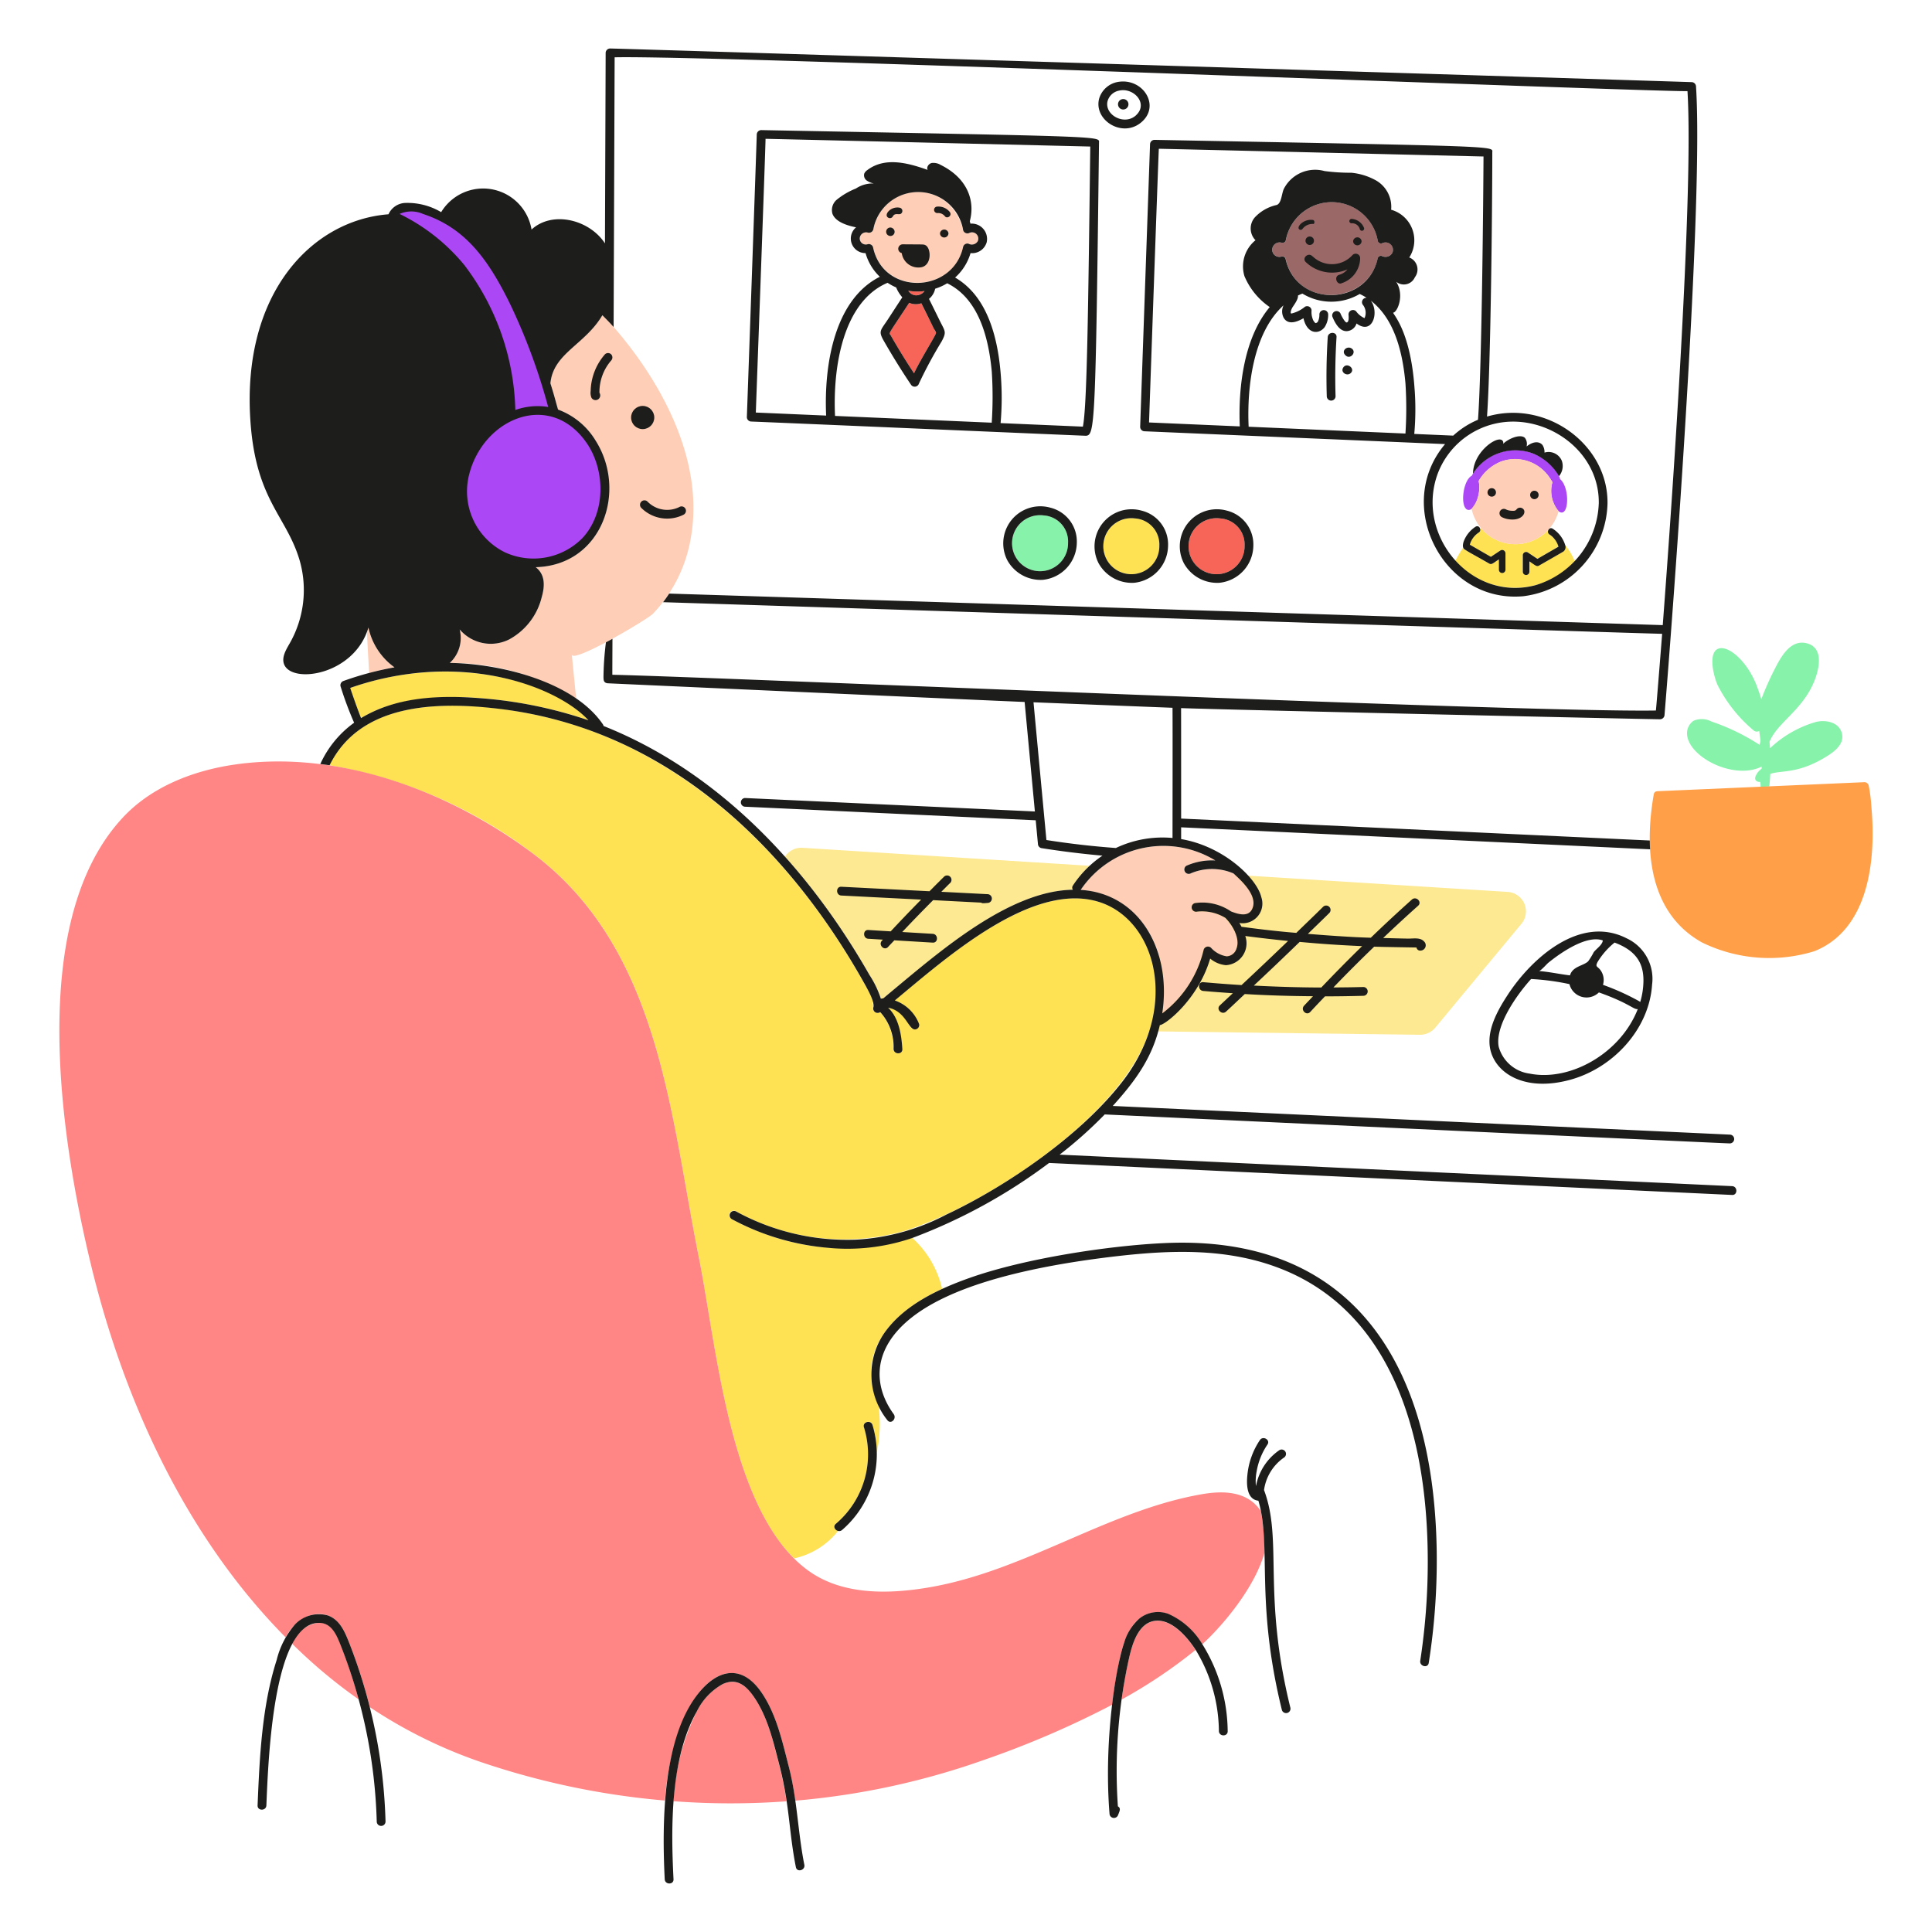
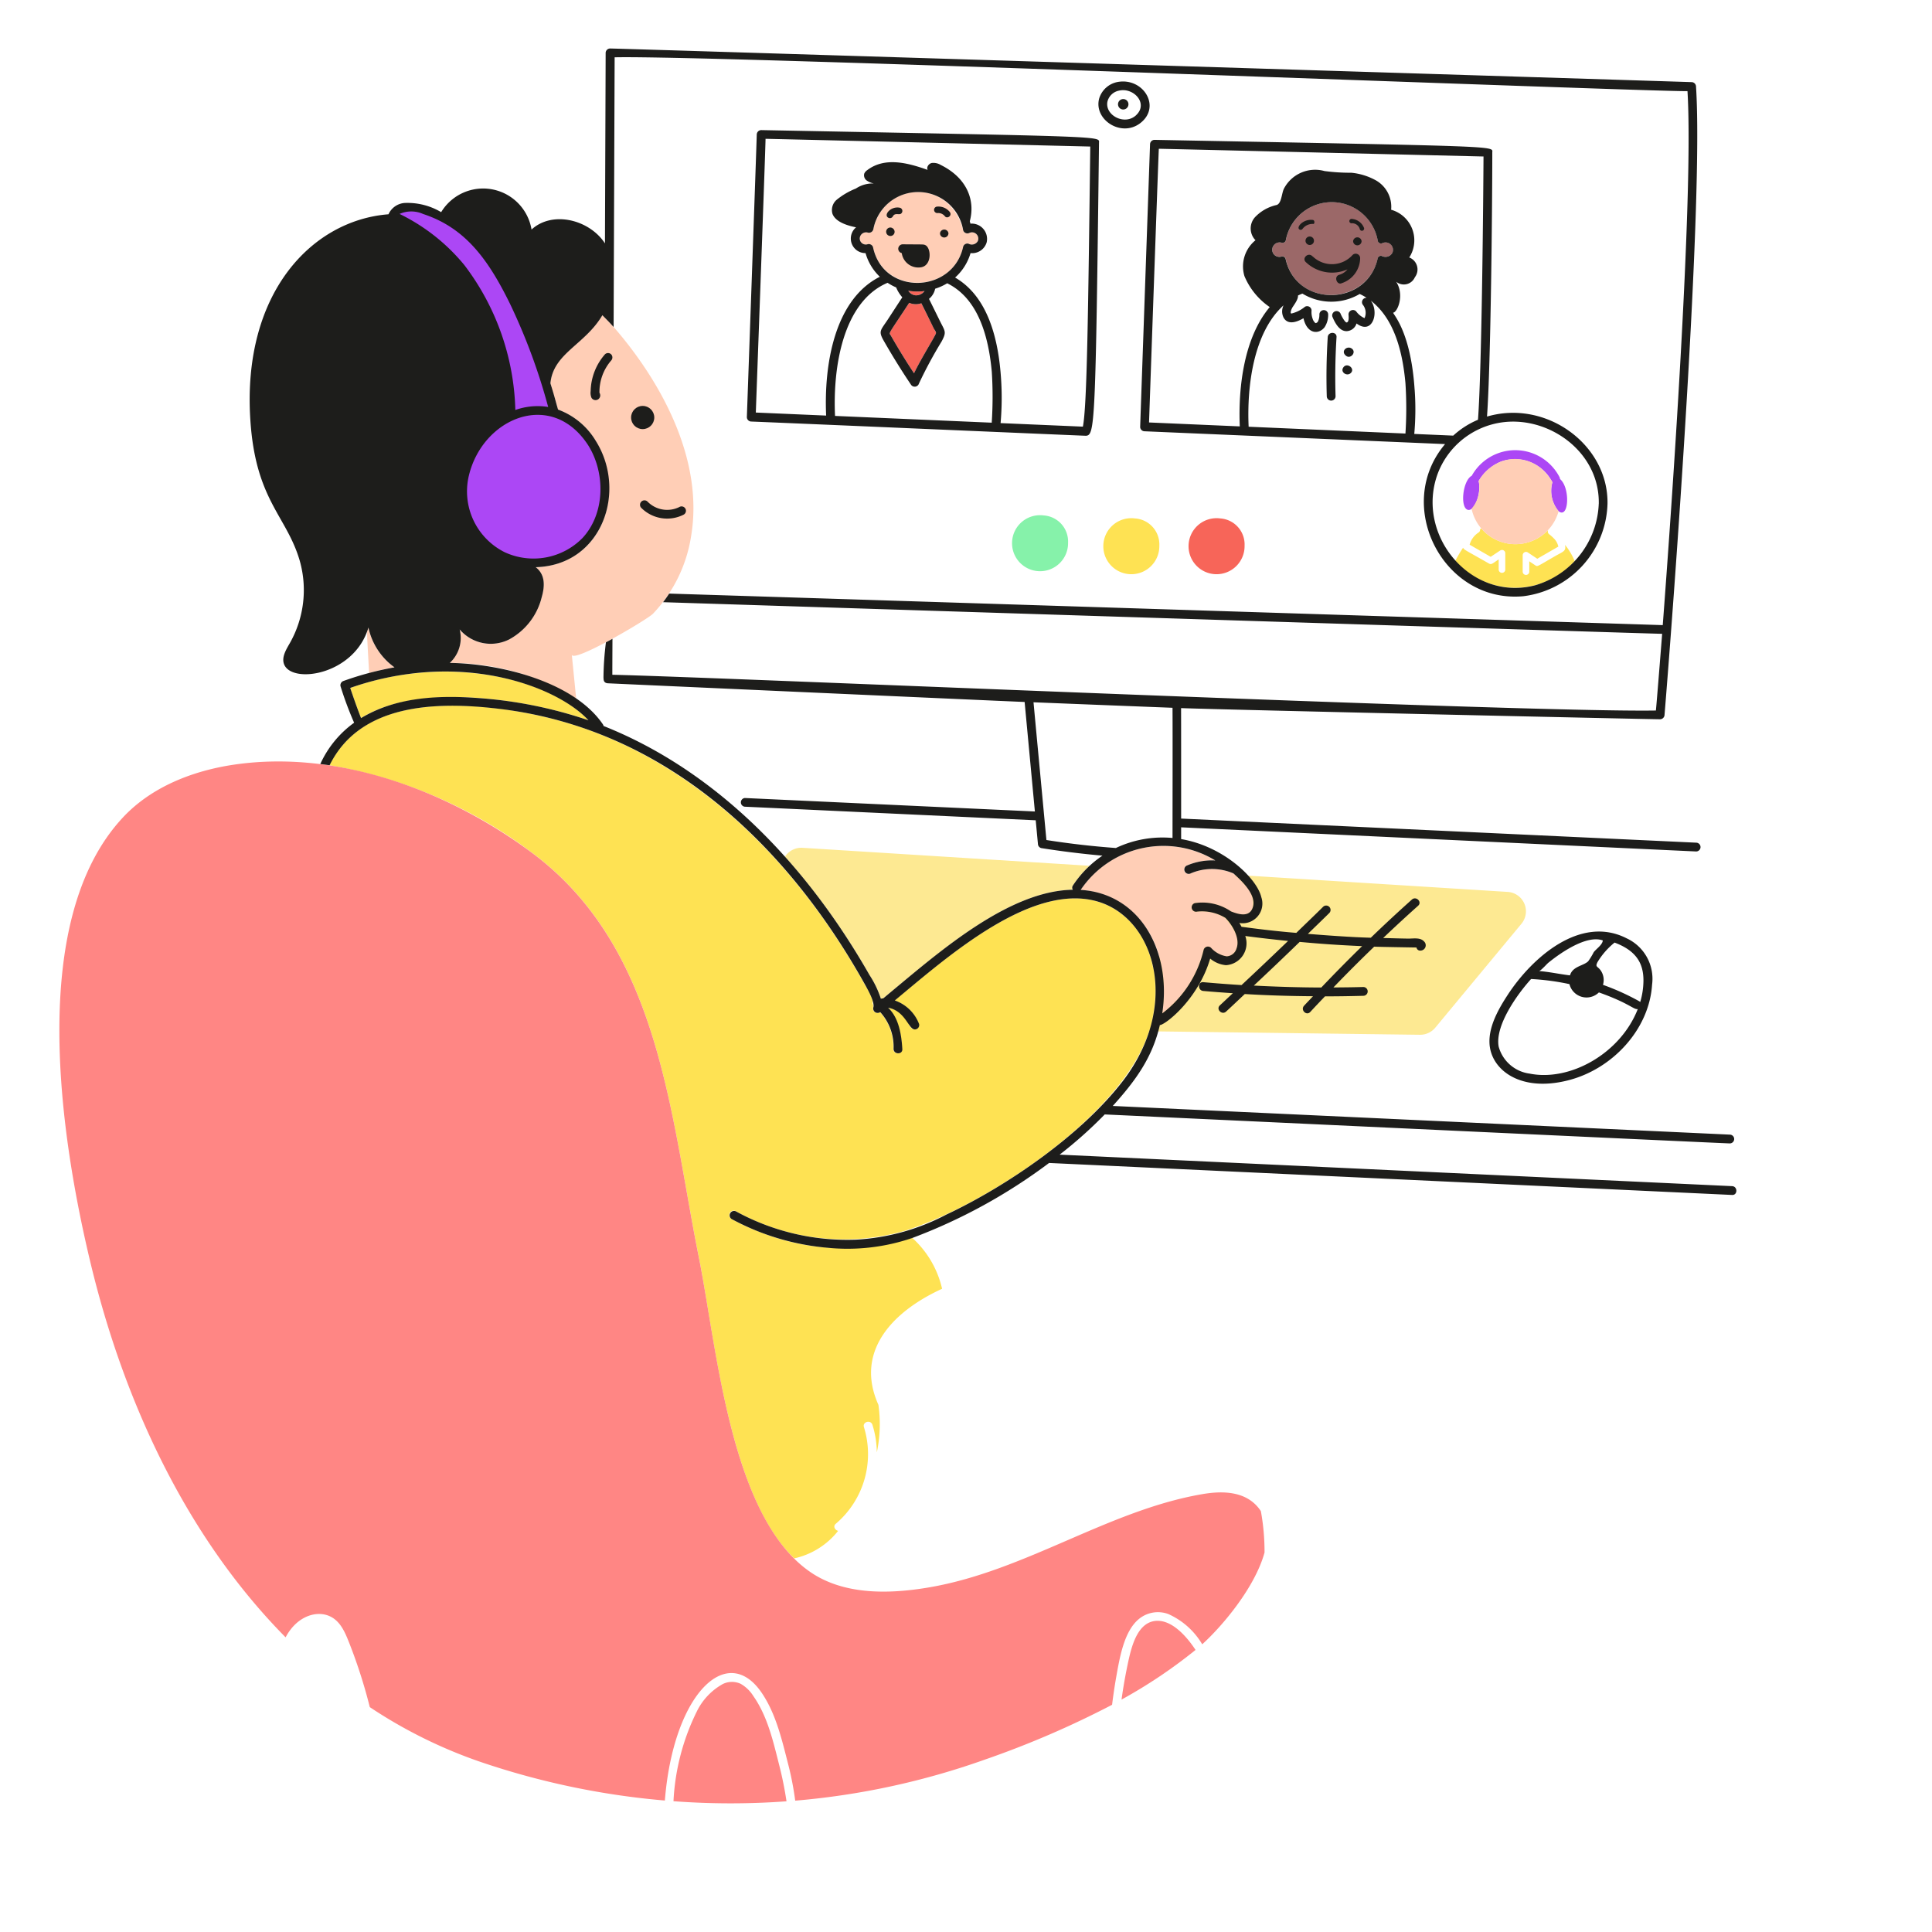
<svg xmlns="http://www.w3.org/2000/svg" viewBox="0 0 400 400" height="50" width="50">
  <g transform="matrix(2,0,0,2,0,0)">
    <defs />
    <path d="M115.737 8.48a2.469 2.469 0 0 0-1.957 1.735c-.56 2.168 2.248 4 4.2 2.577 2.282-1.673.42-4.761-2.243-4.312zm1.865 3.453c-1.16 1.077-3.2.032-2.969-1.371a1.527 1.527 0 0 1 1.172-1.172c1.513-.39 3.123 1.31 1.795 2.543z" fill="#1d1d1b" />
    <path d="M116.277 10.255a.54.54 0 1 0 .54.54.539.539 0 0 0-.54-.54z" fill="#1d1d1b" />
    <path d="M108.047 53.357a2.9 2.9 0 1 0 2.519 2.827 2.709 2.709 0 0 0-2.519-2.827z" fill="#86f2aa" />
    <path d="M162.007 56.4c.149.664-.187.69-.984 1.149-1.818 1.044-1.85 1.134-2.064.99s-.433-.29-.649-.433v1.07a.341.341 0 0 1-.682 0v-1.7a.345.345 0 0 1 .511-.3c.336.222.665.444 1 .666.727-.421 1.45-.836 2.178-1.257a1.657 1.657 0 0 0-.456-.842 4.233 4.233 0 0 0-.477-.427.346.346 0 0 1-.1-.476 4.644 4.644 0 0 1-6.946-.141 2.578 2.578 0 0 0-.123.1.328.328 0 0 1-.148.324 2.171 2.171 0 0 0-.932 1.263l2.179 1.257 1-.666a.342.342 0 0 1 .513.3v1.7a.342.342 0 0 1-.683 0v-1.07c-.621.409-.739.576-1 .433-2.494-1.425-2.594-1.421-2.685-1.639a12.469 12.469 0 0 0-.808 1.36 8.257 8.257 0 0 0 12.354.011 6.638 6.638 0 0 0-.998-1.672z" fill="#fee253" />
    <path d="m116.225 106.724 30.772.395a2.03 2.03 0 0 0 1.576-.728l8.935-10.773a2.015 2.015 0 0 0-1.434-3.288l-31.916-2zM81.256 88.681a70.79 70.79 0 0 1 8.754 12.252 9.828 9.828 0 0 1 1.177 2.457.353.353 0 0 1 .217-.028c5.29-4.3 12.687-11.147 19.657-11.256a.383.383 0 0 1 .006-.438 10.628 10.628 0 0 1 1.729-2.042L83.06 87.763a2.032 2.032 0 0 0-1.804.918z" fill="#fde992" />
    <path d="M120.014 56.494a2.7 2.7 0 0 0-2.52-2.827 2.9 2.9 0 1 0 2.52 2.827zm-59.1 18.07c-3.95-4.264-14.524-6.964-24.657-3.35a61.803 61.803 0 0 0 1.121 3.123c5.758-3.676 16.993-2.058 23.536.227z" fill="#fee253" />
    <path d="M114.1 93.49c-6.946-2.58-16.175 5.685-21.5 10.074a4.1 4.1 0 0 1 2.463 2.32.454.454 0 0 1-.785.455c-.166-.219-.224-.26-.211-.466a1.689 1.689 0 0 0-.153-.261 3.1 3.1 0 0 0-2.008-1.3c1.1 1.04 1.391 2.779 1.473 4.284.034.585-.876.579-.91 0a5.336 5.336 0 0 0-1.376-3.829.455.455 0 0 1-.711-.472s.017-.152.017-.261a.4.4 0 0 1-.046-.369 6.2 6.2 0 0 0-.768-1.633c-6.628-11.917-16.5-22.44-29.81-26.875-5.827-1.891-15.256-3.332-20.948-.592A10.042 10.042 0 0 0 34.1 79.22a48 48 0 0 1 20.982 9.06c13.224 9.852 14.277 26.983 17.246 41.783 1.7 8.48 3.078 24.673 9.885 31.261a7.964 7.964 0 0 0 4.55-2.85c-.324-.074-.563-.472-.238-.739a9.455 9.455 0 0 0 2.912-9.994c-.182-.557.7-.8.876-.245a9.815 9.815 0 0 1 .455 2.856 14.1 14.1 0 0 0 .165-4.925c-2.424-5.386 1.249-9.563 6.592-12.014a10.146 10.146 0 0 0-3.106-5.284 23.438 23.438 0 0 1-15.892-.648 18.218 18.218 0 0 1-2.809-1.314.455.455 0 0 1 .46-.785 15.021 15.021 0 0 0 1.343.688 22.916 22.916 0 0 0 16.153 1.343c8.417-2.666 23.048-12.224 25.431-21.159 1.637-6.621-1.131-11.326-5.005-12.764z" fill="#fee253" />
    <path d="M161.489 49.586a.457.457 0 0 0-.051-.2 5.157 5.157 0 0 0-9.083-.136c-.95.49-1.242 3.382-.376 3.532.695.132 1.382-1.784 1.089-2.983a4.768 4.768 0 0 1 2.355-2.031 4.329 4.329 0 0 1 5.233 2.076.573.573 0 0 0 .051.068 3.278 3.278 0 0 0 .652 3.023c1.065.794 1.204-2.458.13-3.349z" fill="#ac47f5" />
    <path d="M143.135 25.16a.346.346 0 0 1-.5-.205 4.837 4.837 0 0 0-9.527-.068.347.347 0 0 1-.421.239.762.762 0 0 0-.984.668.743.743 0 0 0 .967.756.348.348 0 0 1 .421.239c1.124 5.157 8.468 4.856 9.539-.062a.342.342 0 0 1 .421-.239.813.813 0 0 0 1.1-.336.763.763 0 0 0-1.016-.992z" fill="#9b6868" />
    <path d="M128.838 56.494a2.7 2.7 0 0 0-2.52-2.827 2.9 2.9 0 1 0 2.52 2.827z" fill="#f76559" />
    <path d="M38.132 64.96c-.17.605-.2-.321.079 4.7a29.842 29.842 0 0 1 2.622-.58 6.823 6.823 0 0 1-2.701-4.12zm25.959-30.447a23.635 23.635 0 0 0-1.746-1.882c-1.752 2.994-5.083 3.921-5.381 7.047.032.1.674 2.173.791 2.719 5.956 2.194 7.11 11.056 2.292 14.737a7.937 7.937 0 0 1-4.6 1.581c.979.725.961 1.936.62 3.111a6.821 6.821 0 0 1-3.367 4.363 4.235 4.235 0 0 1-5.131-1.03 3.516 3.516 0 0 1-1.023 3.464 24.853 24.853 0 0 1 13.1 3.692c-.154-1.519-.3-3.032-.455-4.551.091.928 7.781-3.6 8.4-4.226a14.985 14.985 0 0 0 3.958-8.071c1.256-7.567-2.728-15.28-7.458-20.954zm56.209 70.399a11.532 11.532 0 0 0 4.289-6.592.459.459 0 0 1 .761-.2 2.781 2.781 0 0 0 1.621.881 1.118 1.118 0 0 0 1.013-.8c.449-1.16-.449-2.287-1.126-3.14a4.456 4.456 0 0 0-2.952-.688.455.455 0 0 1-.244-.876 5.22 5.22 0 0 1 3.753.853c.762.3 1.861.637 2.235-.347a2.52 2.52 0 0 0-.813-2.411 10.722 10.722 0 0 0-1.166-1.172 5.6 5.6 0 0 0-4.408-.011.469.469 0 0 1-.619-.16.457.457 0 0 1 .158-.625 6.577 6.577 0 0 1 2.993-.546 10.331 10.331 0 0 0-13.942 3.048c5.469.341 9.569 5.467 8.447 12.786z" fill="#ffceb6" />
    <path d="M119.837 167.785c-2.03 0-2.673 2.565-3.02 4.129q-.435 2-.717 4.027a52.083 52.083 0 0 0 7.662-5.141c-.87-1.329-2.334-3.015-3.925-3.015zm-41.848 7.795a3.727 3.727 0 0 0-1.308-1.268 2.144 2.144 0 0 0-1.866.023 6.514 6.514 0 0 0-2.679 2.832 23.52 23.52 0 0 0-2.417 9.294 79.367 79.367 0 0 0 11.7.009 37.528 37.528 0 0 0-.763-3.777c-.617-2.435-1.201-5.024-2.667-7.113z" fill="#ff8684" />
    <path d="M130.525 156.432c-1.308-1.987-3.68-2.166-6.035-1.763-9.721 1.656-18.292 7.923-28.223 9.641-4.306.745-9.106.831-12.633-1.751-8.082-5.887-9.422-23.086-11.307-32.484-2.964-14.8-4.022-31.932-17.246-41.783-8.612-6.412-20.061-10.719-30.856-9.135-4.278.632-8.543 2.3-11.495 5.461-10 10.7-6.439 33.3-3.351 46.151 3.407 14.168 9.84 28.263 20.187 38.728 1.129-2.134 3.036-2.739 4.362-2.269 1.286.455 1.792 1.757 2.253 2.923a53.579 53.579 0 0 1 2.1 6.57 49.826 49.826 0 0 0 11.482 5.679 80.452 80.452 0 0 0 19.063 3.99c.878-11.029 6.436-16.455 10.039-11.131 1.519 2.253 2.116 5.017 2.787 7.61a31.564 31.564 0 0 1 .668 3.535 78.019 78.019 0 0 0 19.612-4.243 97.189 97.189 0 0 0 13.19-5.682c.114-.909.245-1.814.4-2.713.369-2.047.8-4.91 2.417-6.2a3.1 3.1 0 0 1 3-.483 7.762 7.762 0 0 1 3.515 3.134c2.133-1.934 5.472-5.921 6.45-9.5a23.351 23.351 0 0 0-.379-4.285z" fill="#ff8684" />
-     <path d="M33.064 167.984a3.29 3.29 0 0 0-2.81 2.185 53.582 53.582 0 0 0 6.882 5.756 52.66 52.66 0 0 0-1.831-5.54c-.405-1.036-.905-2.385-2.241-2.401z" fill="#ff8684" />
    <path d="M160.707 49.907a5.466 5.466 0 0 0-.722-.984 4.209 4.209 0 0 0-4.562-1.16 4.609 4.609 0 0 0-2.355 2.031 3.3 3.3 0 0 1-.733 2.866 4.639 4.639 0 0 0 9.012.259 3.284 3.284 0 0 1-.64-3.012z" fill="#ffceb6" />
    <path d="M95.377 31.394a1.716 1.716 0 0 1-1.257-.046c-2.24 3.419-2.112 3.005-1.889 3.407a68.404 68.404 0 0 0 2.389 3.885c.752-1.577 2.275-3.965 2.275-4.169-.004-.101.105.22-1.518-3.077zm-.589-.819a1.173 1.173 0 0 0 .921-.444 6.163 6.163 0 0 1-1.683-.029 1.021 1.021 0 0 0 .762.473z" fill="#f76559" />
    <path d="M89.823 25.288a.458.458 0 0 1 .557.318c1.089 4.984 8.266 4.8 9.322-.06a.458.458 0 0 1 .558-.318.71.71 0 0 0 .961-.273.651.651 0 0 0-.853-.853.458.458 0 0 1-.666-.273c-1.337-5.35-8.128-5.16-9.294-.108 0 .011 0 .022-.011.039a.458.458 0 0 1-.557.319.649.649 0 0 0-.842.58.63.63 0 0 0 .825.629z" fill="#ffceb6" />
    <circle cx="66.531" cy="43.221" r="1.2" fill="#1d1d1b" />
    <path d="M63.266 37.323a.468.468 0 0 0 0-.643.458.458 0 0 0-.643 0 5.97 5.97 0 0 0-1.478 3.806 1.357 1.357 0 0 0 .085.693.487.487 0 1 0 .825-.517 4.976 4.976 0 0 1 1.211-3.339zm-1.2 3.5c0 .062-.006.051-.006-.012zm4.323 11.755a3.781 3.781 0 0 0 4.379.7.454.454 0 1 0-.455-.785 2.839 2.839 0 0 1-3.276-.563.457.457 0 0 0-.648.648z" fill="#1d1d1b" />
    <path d="M179.3 122.789c-.665-.028-68.139-3.191-69.607-3.26a44.94 44.94 0 0 0 4.669-4.163c.475.02 63.757 2.98 64.705 3a.455.455 0 0 0 0-.91c-.585-.028-63.453-2.946-63.874-2.969 2.411-2.667 4.106-5.041 4.875-8.372.523 0 3.958-2.624 5.21-6.883a2.943 2.943 0 0 0 1.632.683 2.267 2.267 0 0 0 2-3.02q2.21.29 4.431.511-2.388 2.3-4.817 4.568c-1.321-.08-2.646-.182-3.965-.3-.58-.051-.58.859 0 .91 1.018.091 2.042.165 3.066.234-.449.415-.894.841-1.343 1.257-.432.4.21 1.04.643.642.654-.6 1.291-1.211 1.934-1.814 2.354.142 4.71.21 7.064.227-.307.33-.625.654-.927.984-.4.433.244 1.075.643.643.5-.546 1.012-1.081 1.524-1.615q1.98 0 3.965-.057a.455.455 0 0 0 0-.91c-1.03.028-2.059.04-3.094.045a155.439 155.439 0 0 1 4.219-4.22c.775.028 4.381.085 4.381.085a.38.38 0 0 0 .421.319.547.547 0 0 0 .352-.956c-.392-.426-1.109-.278-1.627-.284-.864-.012-1.729-.04-2.593-.063q1.784-1.7 3.617-3.338c.438-.393-.2-1.03-.642-.643q-2.167 1.937-4.255 3.953c-.119-.006-1.947-.026-6.513-.4.74-.722 1.491-1.439 2.224-2.167a.455.455 0 0 0-.643-.643c-.915.91-1.854 1.8-2.781 2.708-.1-.011-2.162-.154-5.67-.632a6.632 6.632 0 0 0-.229-.392 2.038 2.038 0 0 0 2.276-2.668c-.441-1.935-3.9-5.277-8.3-6.017v-1.219c3.282.152 53.261 2.5 53.312 2.5a.455.455 0 0 0 0-.91c-.882-.04-50.376-2.358-53.312-2.495 0-3.532 0-9.882-.006-11.435 4.476.171 49 1.166 49.592 1.155a.469.469 0 0 0 .455-.455c.975-11.9 4.047-53.031 3.259-65.046a.463.463 0 0 0-.455-.455c-.865-.034-111.544-3.5-111.965-3.481a.465.465 0 0 0-.455.455c0 .934-.035 9.768-.071 19.717-1.606-2.456-5.429-3.421-7.6-1.431a5.08 5.08 0 0 0-9.356-1.8 6.833 6.833 0 0 0-3.769-.952 1.986 1.986 0 0 0-1.683 1.172c-7.9.611-15.169 8.123-14.3 21.307.542 8.3 3.729 9.874 5.1 14.515A11.134 11.134 0 0 1 30 66.581c-.388.677-.87 1.456-.592 2.184.8 2.077 7.292 1.124 8.731-3.805a6.825 6.825 0 0 0 2.7 4.124 32.3 32.3 0 0 0-5.268 1.405.465.465 0 0 0-.318.557 36.217 36.217 0 0 0 1.405 3.771 10.723 10.723 0 0 0-3.5 4.272c.16.023.8.108.962.131 3.113-6.307 10.812-6.686 17.786-5.813 16.792 2.09 29.445 13.78 37.7 28.627.2.367.979 1.721.8 2.263a.455.455 0 0 0 .711.472A5.33 5.33 0 0 1 92.5 108.6c.034.581.944.586.91 0-.089-1.47-.353-3.238-1.474-4.283 1.96.372 2.133 2.566 2.942 2.213a.447.447 0 0 0 .261-.535 4.133 4.133 0 0 0-2.508-2.428c5.4-4.467 14.526-12.651 21.5-10.074 5.614 2.1 7.9 10.793 2.157 18.344-4.31 5.651-12.1 10.978-18.344 13.907a22.661 22.661 0 0 1-9.39 2.588 24 24 0 0 1-12.354-2.924.456.456 0 0 0-.462.785 25.5 25.5 0 0 0 9.926 2.975 20.751 20.751 0 0 0 8.777-1.013 56.682 56.682 0 0 0 14.157-7.764c1.273.057 70.694 3.31 70.733 3.311.559.008.559-.89-.031-.913zm-44.759-25.283c2.128.195 3.857.323 6.466.438a160.96 160.96 0 0 0-4.226 4.283c-2.326-.006-4.658-.08-6.985-.2q2.391-2.234 4.745-4.521zM49.376 72.252c-4.271-.306-8.5-.028-12 2.085-.4-1.03-.768-2.071-1.121-3.123a30.068 30.068 0 0 1 6-1.439c8.687-1.171 15.939 1.842 18.662 4.789a45.147 45.147 0 0 0-11.541-2.312zm61.691 19.416a.384.384 0 0 0-.006.438c-6.606.1-13.745 6.359-18.838 10.585-1.153.96-.627.565-1.036.7a10.11 10.11 0 0 0-1.177-2.457c-6.39-11.216-15.633-21.05-27.529-25.78a.532.532 0 0 0-.062-.159c-2.981-4.391-10.5-6.289-15.858-6.371a3.519 3.519 0 0 0 1.024-3.464 4.233 4.233 0 0 0 5.13 1.03 6.815 6.815 0 0 0 3.361-4.363c.346-1.2.358-2.359-.619-3.111 6.892-.19 9.5-7.876 6.211-13.088a7.618 7.618 0 0 0-3.9-3.23c-.452-1.584-.309-1.163-.79-2.719.3-3.124 3.582-3.989 5.38-7.047.408.419.667.666 1.163 1.22l.106-27.919c9.941-.242 107.735 3.6 111.06 3.5.669 10.875-1.73 44.336-2.56 55.28-.79-.024-80.355-2.558-102.854-3.265q-.3.456-.632.89c21.524.688 102.213 3.264 103.424 3.274-.715 9.061-.641 7.75-.643 7.94-13.489.231-96.961-3.458-108.034-3.7 0-.867.008-2.314.013-3.724-.226.125-.452.247-.675.365a30.729 30.729 0 0 0-.254 3.672c.024.1-.054.535.455.569.768.04 38.882 1.757 43.142 1.934l1.062 11.336c-3.939-.182-29.975-1.393-30.024-1.394a.452.452 0 0 0-.006.9c.855.036 25.658 1.2 30.116 1.405l.229 2.44a.461.461 0 0 0 .335.438q3.157.5 6.346.784a11 11 0 0 0-3.06 3.091zM106.989 72.7q7.191.29 14.39.569c.019 3.062 0 11.1 0 13.478a11.269 11.269 0 0 0-5.864 1.038 86.582 86.582 0 0 1-7.189-.826c-.063-.659-.985-10.475-1.337-14.259zm4.88 19.424a10.332 10.332 0 0 1 13.941-3.049 6.584 6.584 0 0 0-2.992.546.455.455 0 0 0 .46.785 5.6 5.6 0 0 1 4.408.011c1.008.9 2.459 2.326 1.98 3.584-.375.984-1.473.648-2.235.347a5.228 5.228 0 0 0-3.754-.854.455.455 0 0 0 .244.876 4.675 4.675 0 0 1 2.93.649c.7.7 1.563 2.107 1.149 3.179a1.113 1.113 0 0 1-1.013.8 2.739 2.739 0 0 1-1.621-.882.464.464 0 0 0-.763.2 11.582 11.582 0 0 1-4.288 6.592c.995-6.508-2.335-12.408-8.446-12.788z" fill="#1d1d1b" />
-     <path d="M107.961 60.023a3.91 3.91 0 0 0 3.51-3.833 3.606 3.606 0 0 0-2.736-3.635 3.838 3.838 0 0 0-4.46 5.438 3.935 3.935 0 0 0 3.686 2.03zm.086-6.666a2.7 2.7 0 0 1 2.519 2.827 2.9 2.9 0 1 1-2.519-2.827zm9.362 6.973a3.909 3.909 0 0 0 3.509-3.833 3.6 3.6 0 0 0-2.736-3.635 3.839 3.839 0 0 0-4.459 5.438 3.934 3.934 0 0 0 3.686 2.03zm.085-6.663a2.7 2.7 0 0 1 2.52 2.827 2.9 2.9 0 1 1-2.52-2.827zm8.742 6.663a3.909 3.909 0 0 0 3.51-3.833 3.606 3.606 0 0 0-2.736-3.635 3.837 3.837 0 0 0-4.459 5.438 3.93 3.93 0 0 0 3.685 2.03zm.082-6.663a2.7 2.7 0 0 1 2.52 2.827 2.9 2.9 0 1 1-2.52-2.827zm-24.756 39.772c.131.083.2.071.66.034a.455.455 0 0 0 0-.91c-1.592-.079-3.185-.165-4.778-.244.313-.307.615-.626.933-.927a.455.455 0 0 0-.643-.643c-.142.142-.29.284-.432.427l-.006.011c-.364.353-.716.717-1.075 1.075q-4.565-.231-9.123-.466c-.586-.029-.586.881 0 .91q4.129.213 8.259.421-1.6 1.62-3.151 3.287-1.161-.068-2.315-.142c-.586-.034-.58.876 0 .91.5.028 1 .063 1.507.091-.034.04-.074.074-.108.114-.392.432.245 1.075.643.642.21-.233.432-.455.648-.688l3.976.239c.586.034.58-.876 0-.91l-3.157-.188a152.8 152.8 0 0 1 3.2-3.3c1.635.087 3.3.172 4.962.257zm47.164 66.997c-.331-19.5-8.9-32.665-28.229-31.749-5.7.262-14.45 1.584-20.163 3.617-3.335 1.187-6.828 2.853-8.833 5.751a7.576 7.576 0 0 0 .369 8.975c.364.455.985-.171.643-.643-2.739-3.781-1.988-8.686 5.432-12.137 5.1-2.384 12.252-3.593 17.865-4.232 5.438-.614 10.966-.791 16.194 1.1 11.063 3.984 15.113 15.35 15.715 27.2a67.8 67.8 0 0 1-.694 13.594c-.1.574.774.819.876.244a68.292 68.292 0 0 0 .825-11.72z" fill="#1d1d1b" />
-     <path d="M130.852 154.251a4.906 4.906 0 0 1 2.048-3.351.453.453 0 1 0-.454-.785 5.8 5.8 0 0 0-2.418 3.68l-.017.011a5.22 5.22 0 0 1 .074-1.478 7.073 7.073 0 0 1 1.121-2.788c.33-.488-.461-.944-.785-.46a7.823 7.823 0 0 0-1.291 3.6c-.1.932-.1 2.541 1.137 2.672 1.387 4.679-.341 10.385 2.435 21.671a.455.455 0 0 0 .876-.244c-2.909-11.819-.764-17.304-2.726-22.528zm-41.416-6.498a9.436 9.436 0 0 1-2.912 9.993c-.45.378.2 1.006.643.643a10.376 10.376 0 0 0 3.151-10.881c-.182-.552-1.063-.308-.882.245zm35.025 22.447a7.751 7.751 0 0 0-3.515-3.134 3.1 3.1 0 0 0-3 .484 5.389 5.389 0 0 0-1.576 2.508c-.891 2.59-2.114 10.248-1.513 17.695a.457.457 0 0 0 .893.119c.151-.383.314-.686-.027-.881a53.759 53.759 0 0 1 1.1-15.09c.342-1.564.985-4.129 3.021-4.129 1.584 0 3.052 1.683 3.924 3.014a16.443 16.443 0 0 1 2.412 8.418c.023.586.933.586.91 0a17.312 17.312 0 0 0-2.629-9.004zm-42.809 12.666c-.67-2.588-1.263-5.357-2.787-7.61-2.036-3.015-4.582-2.529-6.666.165-3.619 4.665-3.678 13.32-3.387 19.12.028.58.938.586.91 0-.278-5.478-.324-12.531 2.414-17.374a6.514 6.514 0 0 1 2.679-2.832c1.365-.623 2.332.044 3.174 1.245 1.468 2.088 2.056 4.678 2.682 7.107 1.095 4.227.976 6.866 1.718 10.6.113.574.989.329.876-.245-.676-3.39-.73-6.766-1.613-10.176zm-45.471-12.715c-.462-1.166-.967-2.468-2.253-2.923a3.414 3.414 0 0 0-3.407.95 8.842 8.842 0 0 0-1.877 3.651c-1.538 4.8-1.771 10.091-1.979 15.067-.023.586.887.586.91 0 .2-4.8.705-18.96 5.483-18.895 1.325.017 1.826 1.36 2.241 2.406A53.679 53.679 0 0 1 39 188.563a.455.455 0 0 0 .91 0 54.763 54.763 0 0 0-3.729-18.412zM158.722 46.958a5.51 5.51 0 0 1 2.662 2.338 1.634 1.634 0 0 0 .293-1.6 1.48 1.48 0 0 0-1.791-.842 1.339 1.339 0 0 0-.2-.773c-.261-.341-.859-.492-1.655.136a1.033 1.033 0 0 0-.177-.893c-.487-.443-1.728.1-2.257.626a.327.327 0 0 0-.228-.438c-.707-.2-2.869 1.424-2.886 3.526a5.2 5.2 0 0 1 6.239-2.08zm-4.735 4.016a.438.438 0 1 0 .438-.438.438.438 0 0 0-.438.438zm5.29.262a.438.438 0 0 0-.438-.438.438.438 0 1 0 .438.438zm-1.701 1.376a.457.457 0 0 0-.608.154.115.115 0 0 0 .011-.017.332.332 0 0 1-.2.119l-.023.006a2.037 2.037 0 0 1-.415-.012 1.454 1.454 0 0 1-.387-.1c-.017-.006-.028-.017-.046-.023a.453.453 0 1 0-.454.785 2.221 2.221 0 0 0 .563.2c1.602.324 2.144-.804 1.559-1.112zm-5.961 4.26c.526.351.711.418 2.548 1.468.255.141.366-.018 1-.433v1.07a.341.341 0 0 0 .682 0v-1.7a.345.345 0 0 0-.511-.3c-.336.222-.666.444-1 .666l-2.178-1.257a2.18 2.18 0 0 1 .933-1.263c.351-.239.028-.836-.347-.592a3.119 3.119 0 0 0-1.229 1.542c-.09.28-.136.66.102.799zm9.124-2.138c-.365-.245-.705.353-.342.591a2.236 2.236 0 0 1 .933 1.269l-2.178 1.257c-.336-.222-.666-.444-1-.666a.341.341 0 0 0-.512.3v1.7a.341.341 0 0 0 .682 0v-1.07c.625.411.739.575 1 .433.574-.33 2.258-1.292 2.519-1.451a.583.583 0 0 0 .182-.688 3.073 3.073 0 0 0-1.284-1.675z" fill="#1d1d1b" />
    <path d="M153.935 43.123c.392-5.427.547-21.95.547-27.345.015-.672 1.223-.609-34.975-1.3a.465.465 0 0 0-.455.455l-1.023 29.258a.459.459 0 0 0 .455.455c.956.042 26.266 1.12 31.111 1.326-5.393 6.365-.169 16.51 8.1 15.749a9.934 9.934 0 0 0 8.713-9.561c.109-6.119-6.338-10.836-12.473-9.037zm-8.444 1.757-16.232-.705c-.193-4.192.5-9.756 3.615-12.568a1.437 1.437 0 0 0-.006 1.257c.432.8 1.354.5 2.065.079.378 1.654 1.58 1.715 2.19.928a2.323 2.323 0 0 0 .369-1.292.455.455 0 1 0-.909 0 1.567 1.567 0 0 1-.149.7.321.321 0 0 1-.255.171.953.953 0 0 1-.307-.49 1.955 1.955 0 0 1-.1-.813.456.456 0 0 0-.683-.392 3.438 3.438 0 0 1-1.4.7c-.183-.007 0-.489.148-.7.189-.288.568-.8.528-1.161.148-.074.3-.142.461-.2a5.779 5.779 0 0 0 5.927.039 5.861 5.861 0 0 1 .716.393.457.457 0 0 0-.353.768 1.342 1.342 0 0 1 .138 1.342 2.218 2.218 0 0 1-.876-.717.462.462 0 0 0-.78.325c.02.252.065.8-.188.836-.178.022-.543-.684-.614-.853a.454.454 0 0 0-.876.238c.256.62.734 1.576 1.541 1.513a1.123 1.123 0 0 0 .893-.608c.129-.257-.046-.214.393.017 1.426.728 1.994-1.451 1.16-2.56 2.492 1.931 3.3 5.418 3.584 8.543a40.317 40.317 0 0 1 0 5.21zM131.7 25.805a.768.768 0 0 1 .983-.679.347.347 0 0 0 .421-.239 4.838 4.838 0 0 1 9.527.068.345.345 0 0 0 .5.205.767.767 0 0 1 1.012 1 .813.813 0 0 1-1.1.335.343.343 0 0 0-.422.239c-1.085 5-8.428 5.141-9.538.063a.345.345 0 0 0-.42-.239.743.743 0 0 1-.963-.753zm14.742 14.533c-.409-6.326-2.432-7.975-2.2-7.975.437-.091 1.169-1.823.29-3.2a1.244 1.244 0 0 0 1.934-.461 1.328 1.328 0 0 0-.579-2.047 3.287 3.287 0 0 0-1.878-4.943A3.143 3.143 0 0 0 142.3 18.6a6.543 6.543 0 0 0-2.4-.717 20.569 20.569 0 0 1-2.787-.176 3.64 3.64 0 0 0-4.192 1.808c-.25.467-.245 1.548-.768 1.707a4.376 4.376 0 0 0-2.252 1.28 1.74 1.74 0 0 0 .068 2.366 3.486 3.486 0 0 0-1.143 3.72 7.293 7.293 0 0 0 2.616 3.2c-2.649 3.159-3.271 8.233-3.1 12.352l-9.394-.407C120 13.7 119.961 15.446 119.963 15.4c.8.011 33.609.8 33.609.8-.018 3.759-.167 21.784-.571 27.254a8.817 8.817 0 0 0-2.563 1.641l-4.033-.174a28.745 28.745 0 0 0 .04-4.583zm19.06 11.819a9.166 9.166 0 0 1-6.558 8.424c-6.681 1.771-12.5-5.233-10.085-11.62a8.345 8.345 0 0 1 8.163-5.307c4.35.194 8.578 3.678 8.483 8.503z" fill="#1d1d1b" />
    <path d="M135.584 25.359a.438.438 0 1 0-.438-.438.438.438 0 0 0 .438.438zm4.491-.401a.438.438 0 1 0 .876 0 .441.441 0 0 0-.876 0zm-61.281-11.49a.471.471 0 0 0-.455.455c-.017.968-1.024 29.259-1.024 29.259a.461.461 0 0 0 .455.455c5.589.226 34.544 1.48 34.645 1.473.923-.063 1-1.006 1.353-30.328.015-.696 1.188-.62-34.974-1.314zm13.088 15.807a5.514 5.514 0 0 0 .887.478 3.58 3.58 0 0 0 .637 1.024c-.5.756-.99 1.518-1.485 2.275-.743 1.134-1.008 1.2-.472 2.161q1.34 2.355 2.85 4.6a.46.46 0 0 0 .83-.108 45.312 45.312 0 0 1 2.344-4.351c.544-1.018.362-1.037-.194-2.167-.369-.751-.739-1.5-1.109-2.247a1.82 1.82 0 0 0 .637-1.052 5.669 5.669 0 0 0 1.246-.563c3.239 1.586 4.291 5.573 4.618 9.18a40.536 40.536 0 0 1-.008 5.251l-16.22-.7c-.238-5.011.806-11.824 5.439-13.781zm2.238 2.073a1.716 1.716 0 0 0 1.257.046c.33.654 1.18 2.386 1.277 2.585.062.131.239.349.241.492 0 .2-1.519 2.583-2.275 4.169a68.603 68.603 0 0 1-2.389-3.885c-.218-.381-.388.068 1.889-3.407zm-.094-1.248a5.756 5.756 0 0 0 1.683.029 1.1 1.1 0 0 1-.921.444 1 1 0 0 1-.762-.473zm-3.646-4.5a.459.459 0 0 0-.557-.318.628.628 0 0 1-.823-.623.655.655 0 0 1 .842-.58.458.458 0 0 0 .557-.319.21.21 0 0 0 .011-.039 4.72 4.72 0 0 1 9.294.108.46.46 0 0 0 .666.273.651.651 0 0 1 .853.853.71.71 0 0 1-.961.273.455.455 0 0 0-.558.318c-1.055 4.854-8.258 5.096-9.324.06zm21.72 18.566-8.52-.366a29.6 29.6 0 0 0 .047-4.62c-.258-3.953-1.3-8.45-4.755-10.448a5.451 5.451 0 0 0 1.6-2.531 1.565 1.565 0 0 0 1.666-1.109 1.586 1.586 0 0 0-1.678-1.94c-.022-.08-.039-.165-.068-.244.583-2.137-.257-4.475-3.014-5.836a1.45 1.45 0 0 0-.922-.2c-.313.068-.574.432-.426.716-2.053-.729-4.423-1.363-6.251.023a.847.847 0 0 0-.313.364.667.667 0 0 0 .256.711 1.976 1.976 0 0 0 .739.307 3.143 3.143 0 0 0-1.86.524 7.468 7.468 0 0 0-2.025 1.194 1.4 1.4 0 0 0-.4 1.422c.319.842 1.519 1.217 2.446 1.4a1.507 1.507 0 0 0 .978 2.668 5.448 5.448 0 0 0 1.479 2.451c-4.7 2.365-5.795 9.121-5.557 14.368-4.183-.18-7.186-.31-7.28-.313.028-.813 1-27.29 1.007-28.337.8.011 33.615.8 33.615.8-.215 17.044-.332 26.847-.764 28.996z" fill="#1d1d1b" />
    <path d="M92.172 24.429a.432.432 0 0 0 .261-.78.423.423 0 0 0-.574.035.439.439 0 0 0 .313.745zm5.136-.282a.438.438 0 0 0 .876 0 .442.442 0 0 0-.876 0zM137.447 34.9a65.315 65.315 0 0 0-.1 6.115.455.455 0 0 0 .91 0 65.658 65.658 0 0 1 .1-6.115c.043-.586-.872-.586-.91 0zm1.906 1.94c.451.346 1.055-.335.63-.717-.483-.431-1.271.226-.63.717zm-.342 1.285c-.209.443.433.854.819.495.518-.481-.481-1.212-.819-.495zm.881-15.01a.827.827 0 0 1 .876.608.227.227 0 0 0 .439-.119 1.471 1.471 0 0 0-1.3-.944.228.228 0 0 0-.015.455zm-5.36.648a.236.236 0 0 0 .313-.079 1.293 1.293 0 0 1 1.117-.5c.14-.01.16-.386-.057-.415-.999-.13-1.774.778-1.373.994zm1.394 2.813a1.009 1.009 0 0 1-.1-.08c-.432-.392-1.081.251-.643.643a3.933 3.933 0 0 0 4.306.745 1.69 1.69 0 0 1-.853.563c-.6.178-.235 1.116.267.865a2.766 2.766 0 0 0 1.9-2.6.463.463 0 0 0-.779-.324 2.868 2.868 0 0 1-4.061.222.1.1 0 0 0-.037-.034zm-43.97-4.039a.346.346 0 0 0 .466-.125c.207-.414.6-.152.825-.278a.345.345 0 0 0-.08-.626c-.957-.208-1.733.755-1.211 1.029zm5.096-.48a.874.874 0 0 1 .768.336c.248.3.805-.091.477-.478a1.5 1.5 0 0 0-1.251-.529.336.336 0 1 0 .006.671zm-4.067 3.7a.469.469 0 0 0 .364.444 1.735 1.735 0 0 0 2.008 1.467c1.142-.2 1.043-2.043.415-2.3-.188-.084-.161-.057-2.332-.077a.471.471 0 0 0-.455.466zm75.409 71.38c-4.791-2.453-9.794 2-12.291 5.812-.95 1.451-2 3.27-1.911 5.063.133 2.7 3.143 5.081 8.1 3.833 4.61-1.148 8.437-5.273 8.731-9.919a4.613 4.613 0 0 0-2.629-4.789zm-8.116 2.531c1.352-1.1 4-2.906 5.643-2.315-.035.455-.666.859-.939 1.217a7.267 7.267 0 0 1-.575.944c-.488.478-1.612.505-1.883 1.456-1.063-.125-2.126-.364-3.207-.449.159.006.813-.733.961-.853zm-1.928 11.472a3.838 3.838 0 0 1-3.208-2.793c-.4-2.172 1.915-5.412 3.356-7a25.083 25.083 0 0 1 3.97.529 1.824 1.824 0 0 0 3.049.859c3.173 1.125 3.593 1.8 4.026 1.723-1.8 4.606-7.018 7.519-11.193 6.682zm11.779-9.6a7.913 7.913 0 0 1-.335 2.19.358.358 0 0 0-.1-.08 25.024 25.024 0 0 0-3.754-1.7 1.741 1.741 0 0 0-.256-1.518c-.319-.427-.569-.319-.312-.831a7.711 7.711 0 0 1 1.768-2.025c2.249.841 3.003 2.153 2.989 3.963z" fill="#1d1d1b" />
-     <path d="M183.257 80.113c1.148-.383 2.721-.008 5.415-1.559.87-.506 2.206-1.3 2.03-2.485-.193-1.28-1.638-1.593-2.7-1.337a11.541 11.541 0 0 0-4.772 2.73q-.017-.332-.051-.665c.776-1.976 3.388-3.233 4.624-6.257.484-1.188 1.041-3.4-.67-3.919-1.8-.546-2.821 1.468-3.476 2.759a30.381 30.381 0 0 0-1.325 3c-.143-.466-.3-.927-.472-1.382-1.038-2.711-3.179-4.421-4.147-3.76-.809.559-.358 2.628.074 3.641a14.828 14.828 0 0 0 3.748 4.732.475.475 0 0 0 .575.051c.188 1.319.14.974.034 1.439a21.974 21.974 0 0 0-4.949-2.4 2.161 2.161 0 0 0-1.877-.086 1.566 1.566 0 0 0-.676 1.4c.155 2.374 4.867 4.767 7.724 3.344 0 .074 0 .148-.006.222a1.759 1.759 0 0 0-.637.819c-.142.358.188.58.489.54a1.629 1.629 0 0 1 .04.518c.3-.011.6-.029.9-.04.054-.446.088-.873.105-1.305z" fill="#86f2aa" />
-     <path d="M193.716 83.417a16.046 16.046 0 0 0-.272-2.11.459.459 0 0 0-.439-.336c-2.423.109-20.492.893-21.368.933-.239 0-.4.09-.439.33-1.048 5.983-.375 12.311 4.961 15.312a15.814 15.814 0 0 0 11.665.921c5.497-2.186 6.444-9.137 5.892-15.05z" fill="#ff9f48" />
    <path d="M53.347 42.442a6.883 6.883 0 0 1 3.4-.313A62.008 62.008 0 0 0 52.772 31.4c-2.265-4.6-4.629-7.818-8.97-9.248a3 3 0 0 0-2.44-.006 20 20 0 0 1 6.712 5.3 25.818 25.818 0 0 1 5.273 14.996z" fill="#ac47f5" />
    <path d="M48.546 49.2a7.032 7.032 0 0 0 3.72 7.975 7.113 7.113 0 0 0 8.043-1.49c2.354-2.549 2.366-6.763.574-9.6-3.783-5.82-10.894-2.832-12.337 3.115z" fill="#ac47f5" />
  </g>
</svg>